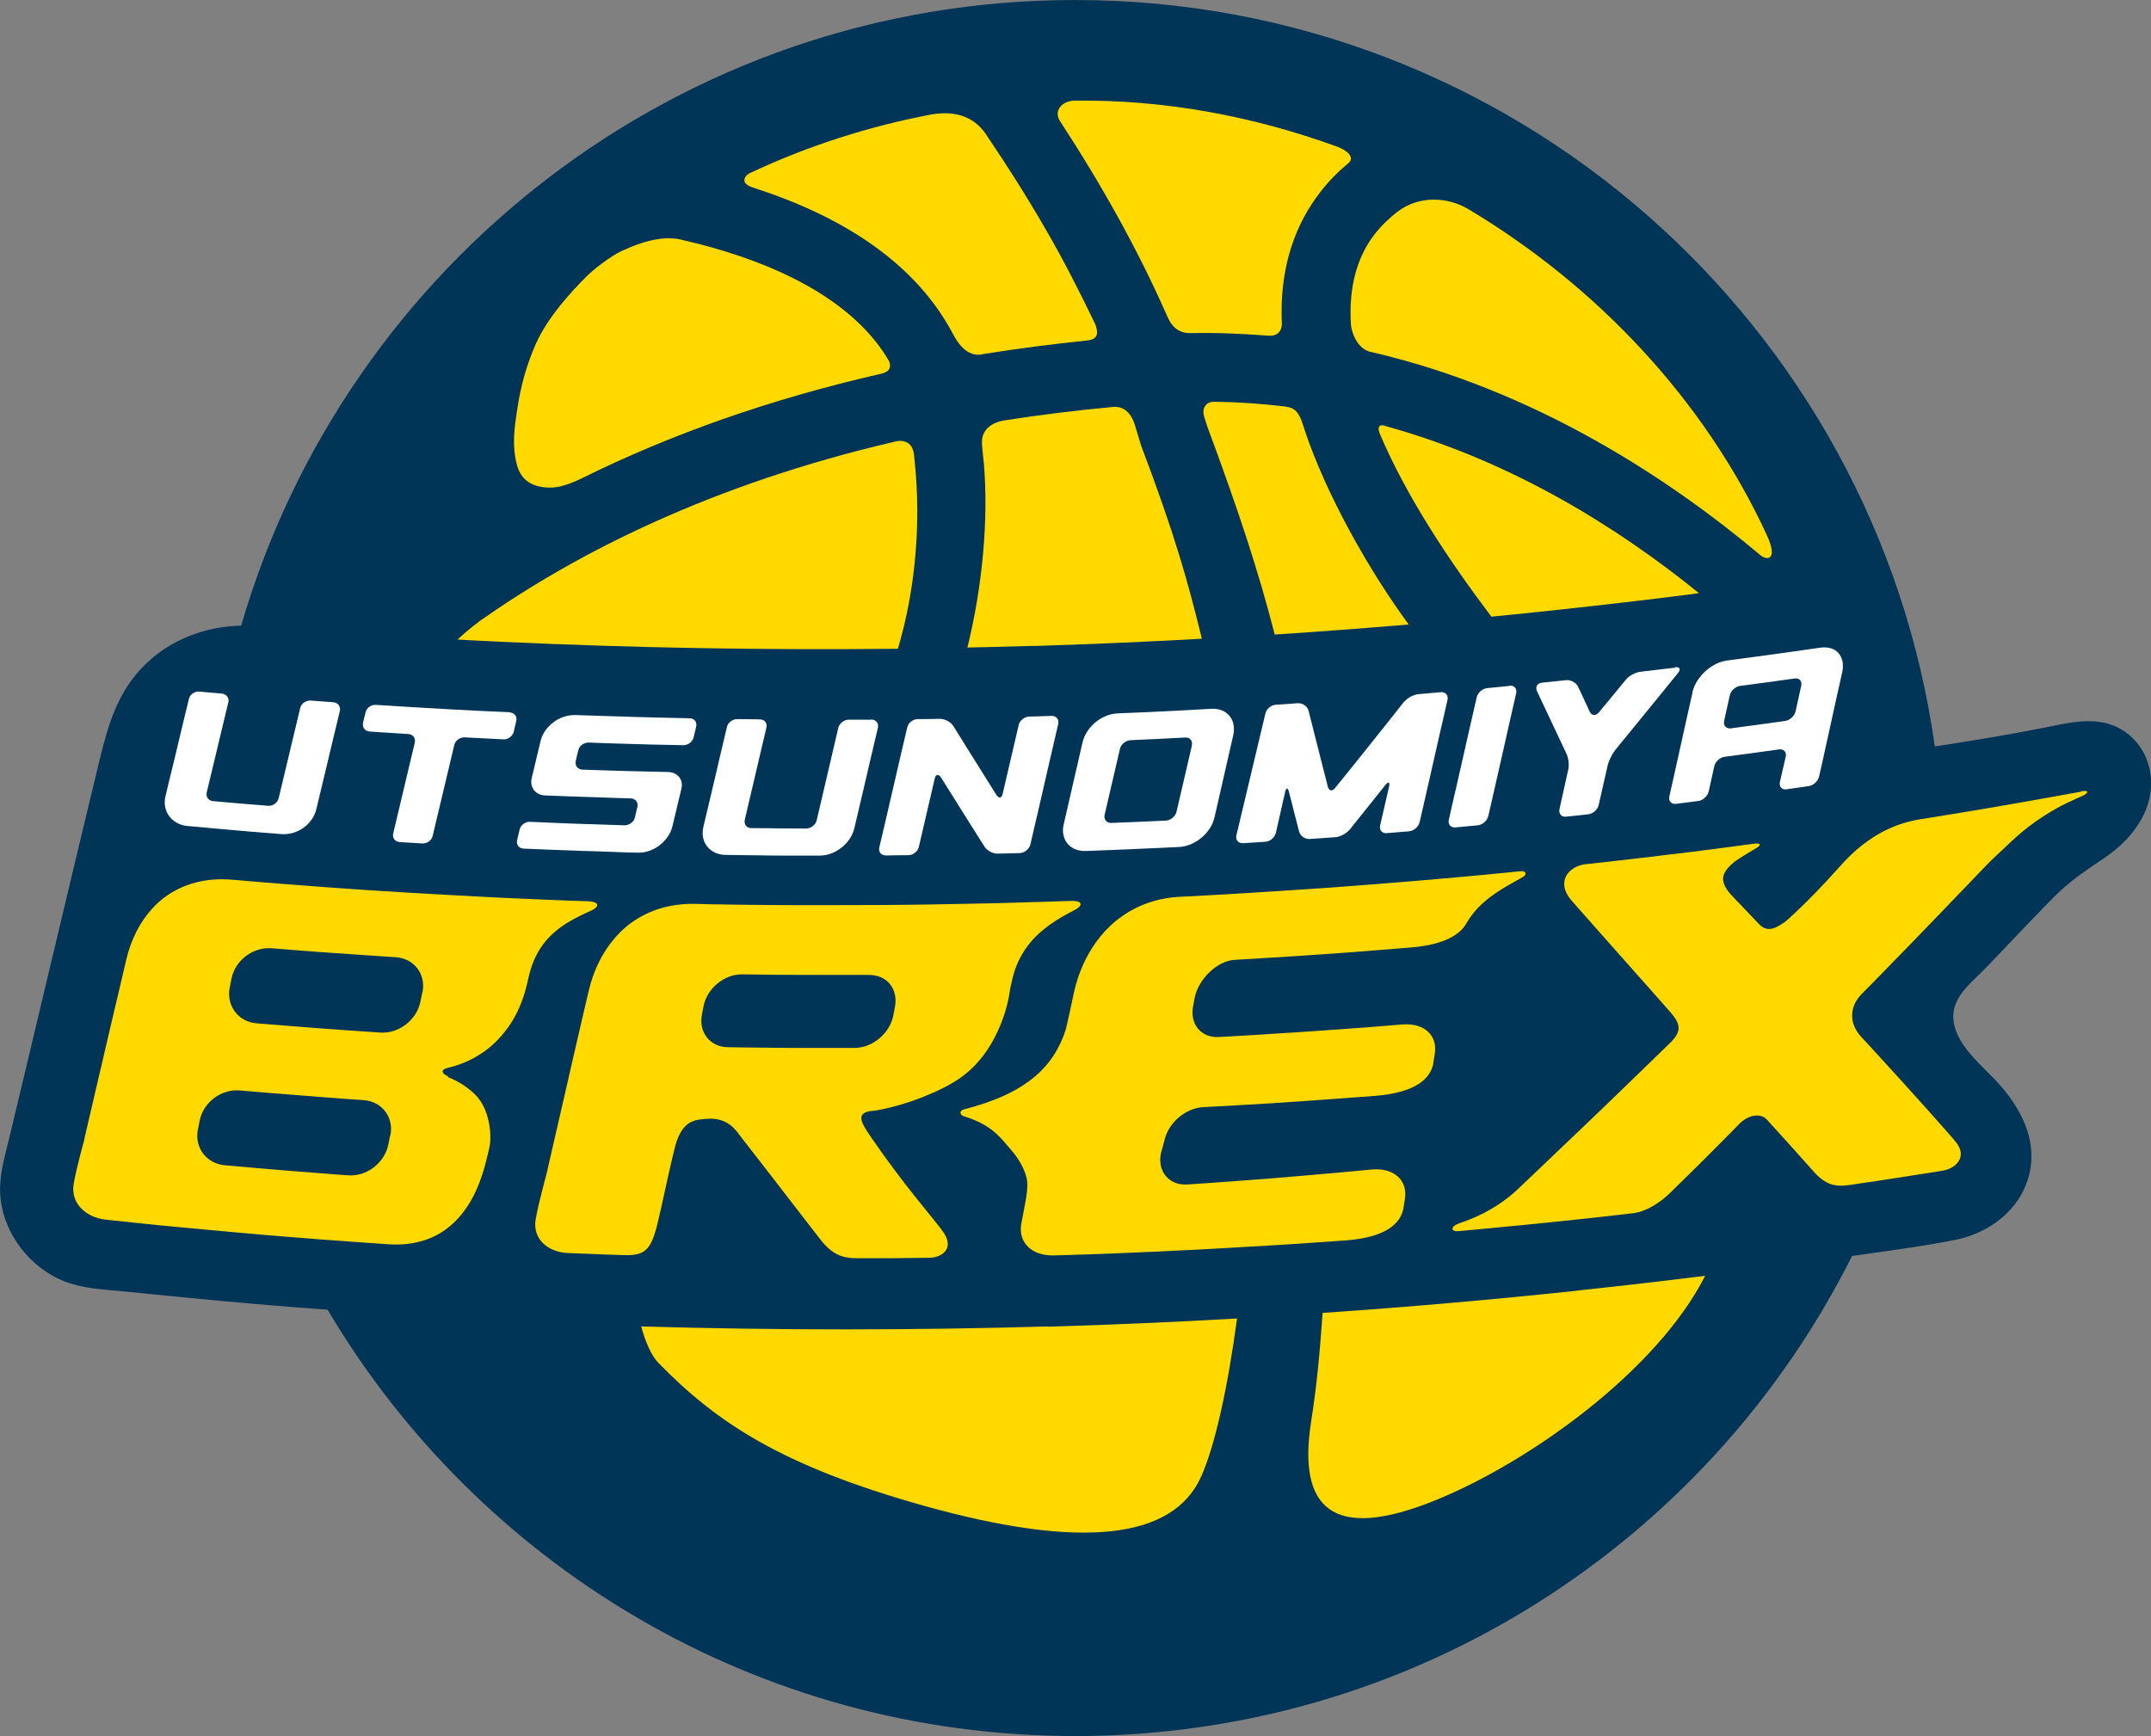
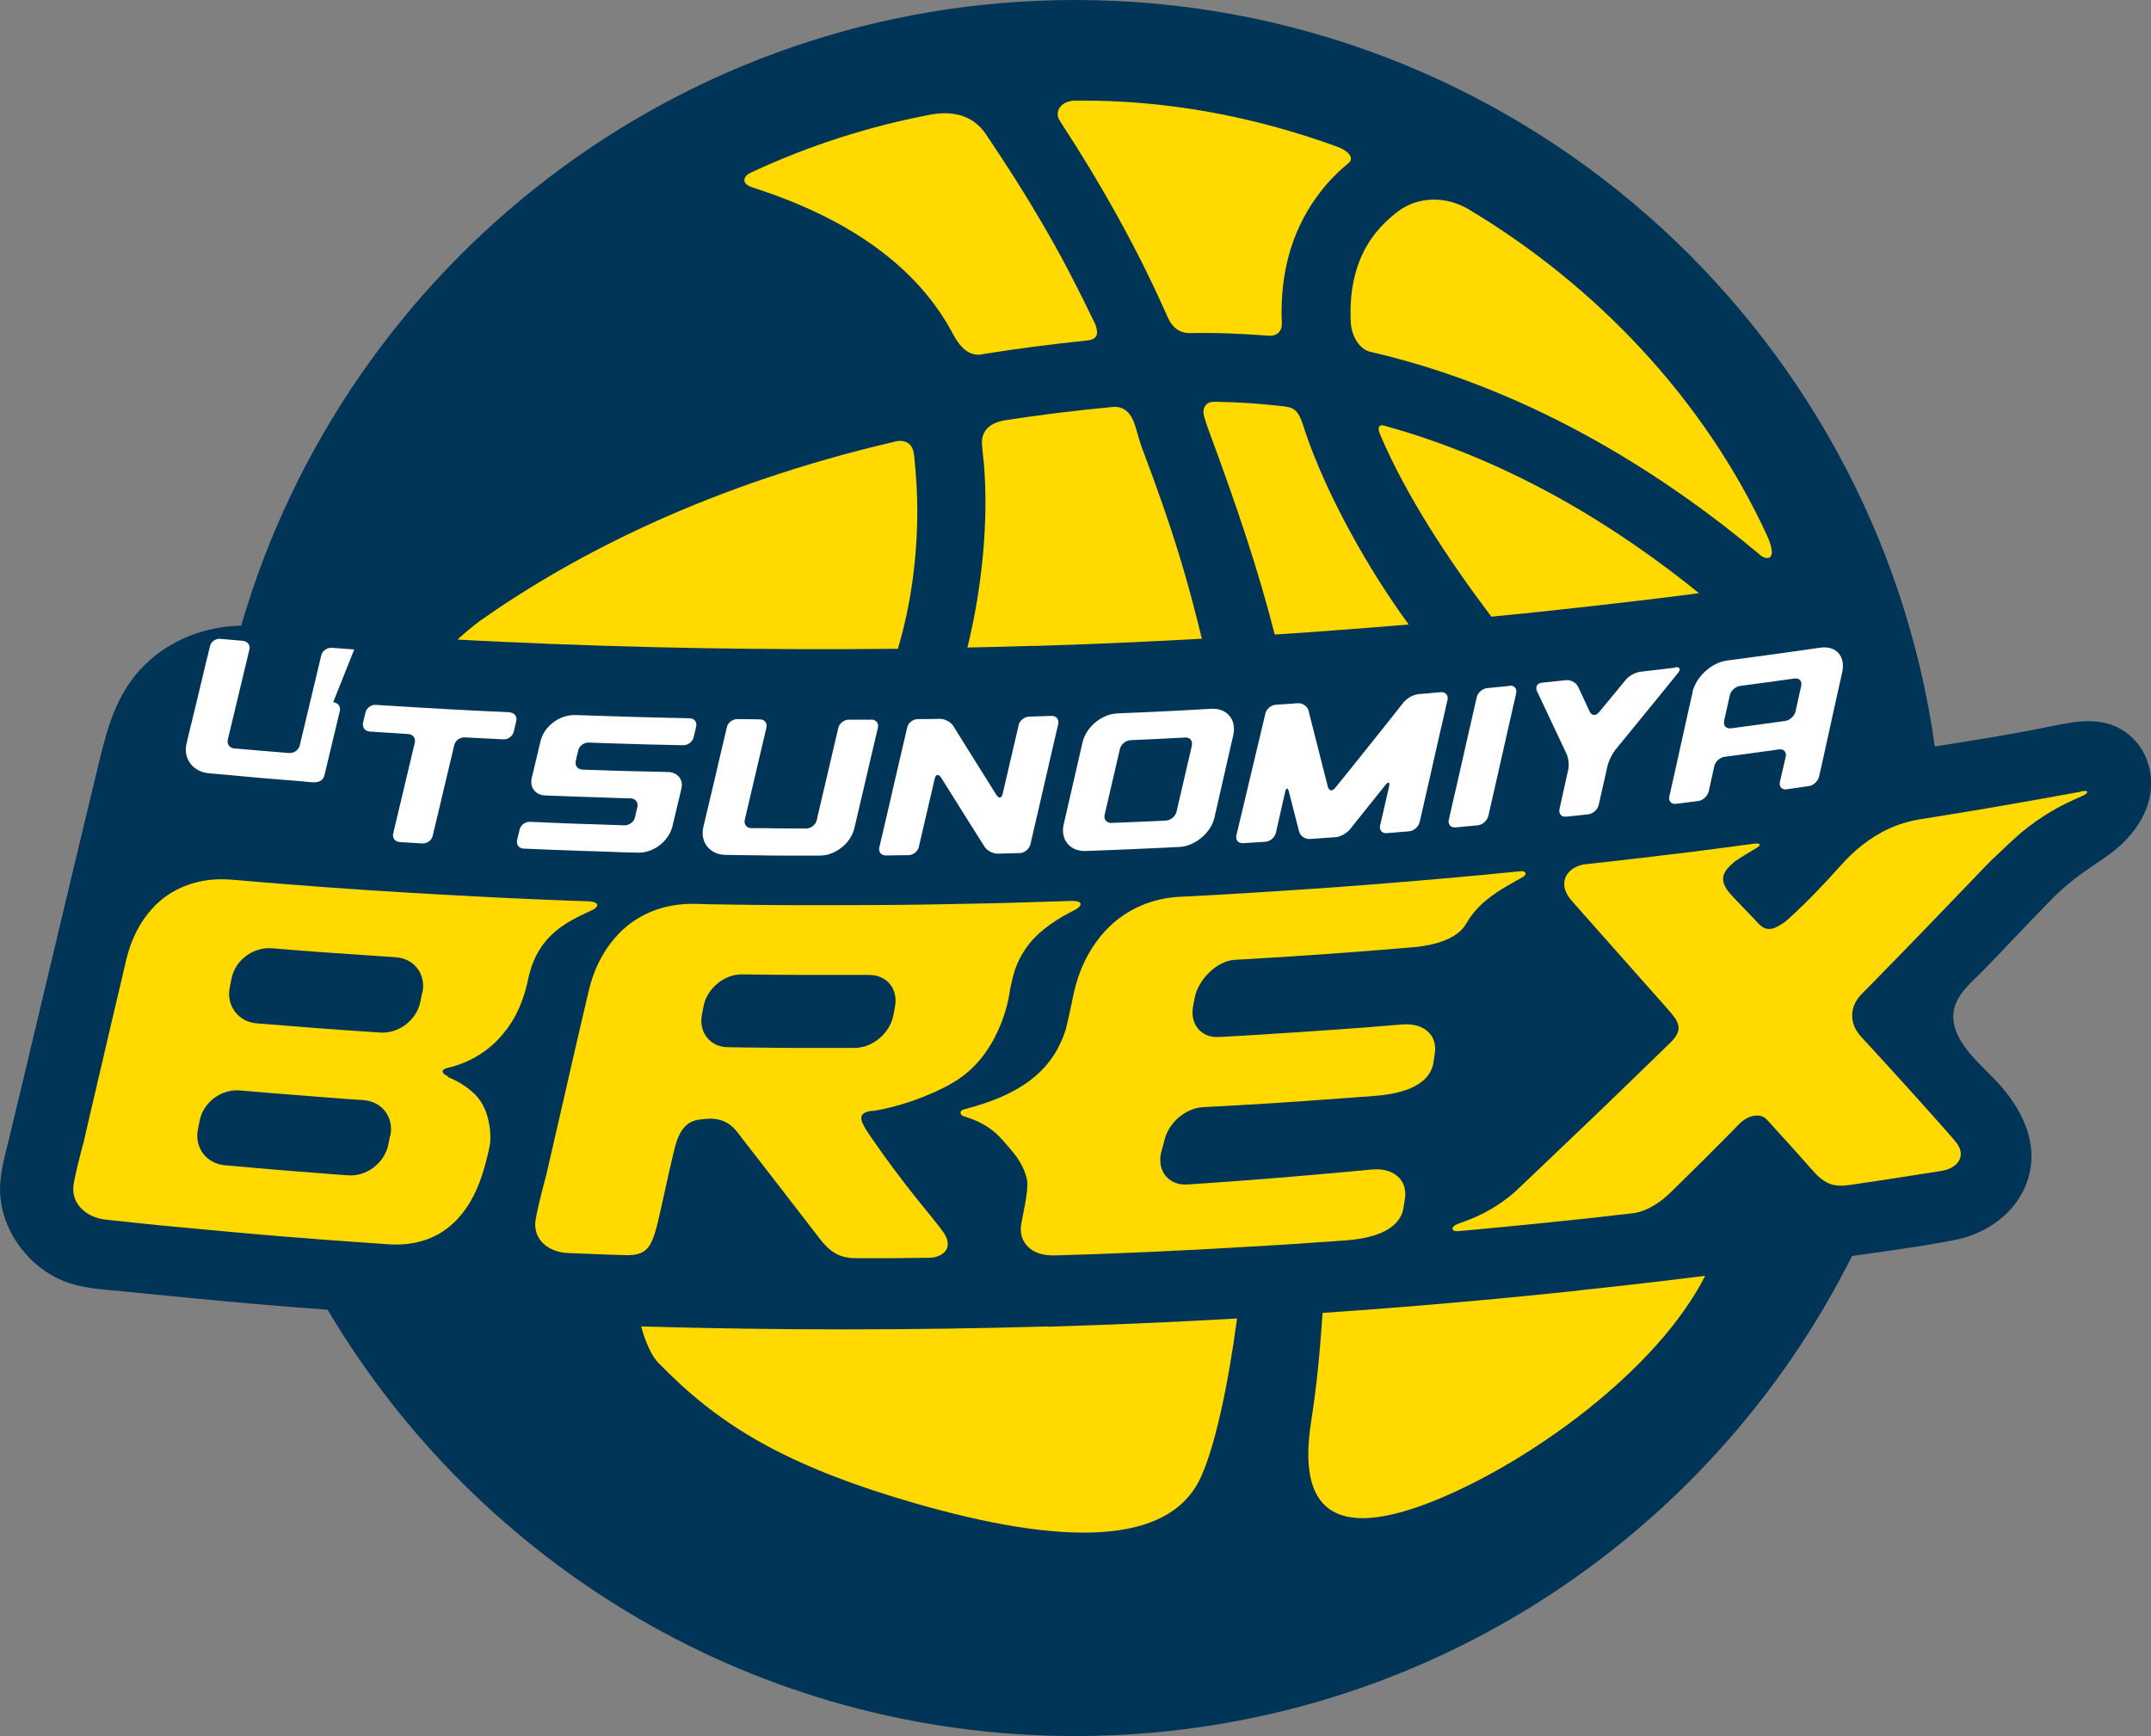
<svg xmlns="http://www.w3.org/2000/svg" id="_レイヤー_2" data-name="レイヤー_2" viewBox="0 0 154.11 124.42">
  <rect x="0" y="0" width="154.11" height="124.42" fill="#808080" stroke="none" />
  <defs>
    <style>
      .cls-1 {
        fill: #003557;
      }

      .cls-2 {
        fill: #fff;
      }

      .cls-3 {
        fill: #ffd900;
      }
    </style>
  </defs>
  <g id="_レイヤー_1-2" data-name="レイヤー_1">
    <g>
      <path class="cls-1" d="M153.97,54.97c-.3-1.29-1.2-2.38-2.41-2.92-1.55-.68-3.25-.28-4.83.04-2.68.54-5.4.98-8.11,1.4C134.39,23.27,108.42,0,77.02,0,48.7,0,24.8,18.93,17.28,44.83c-2.56.06-5.02.98-6.86,2.77-1.93,1.87-2.64,4.21-3.26,6.75-1.48,6.07-5.79,24.3-6.53,27.33-.34,1.38-.75,2.77-.59,4.2.14,1.32.68,2.57,1.5,3.61.78,1,1.82,1.82,3,2.3,1.3.53,2.73.6,4.11.73,3.14.31,6.27.63,9.41.9,1.8.16,3.61.3,5.41.43,10.83,18.29,30.76,30.55,53.56,30.55,24.36,0,45.45-14,55.66-34.4,1.28-.18,6.68-.91,8.04-1.31,2.08-.61,3.9-2.07,4.56-4.19.77-2.47-.3-4.75-1.89-6.62-1.23-1.45-3.56-3.07-3.45-5.2.07-1.27,1.2-2.21,2.04-3.04.97-.96,4.67-4.94,5.67-5.85,1-.9,2.08-1.62,3.19-2.37,2.12-1.44,3.76-3.78,3.13-6.46Z" />
      <g>
        <path class="cls-3" d="M74.04,46.29c4.03-.12,8.05-.3,12.07-.52-1.03-4.21-1.97-7.55-4.36-13.86l-.44-1.46c-.43-1.36-1.31-1.31-1.57-1.29-2.68.25-5.32.58-7.83.97-1.67.32-1.57,1.48-1.55,1.75.01.28.13,1.31.13,1.31.35,4.16-.13,8.95-1.18,13.21,1.58-.03,3.16-.07,4.73-.12Z" />
        <path class="cls-3" d="M98.83,30.56c-.12.14-.03.38.08.65,1.87,4.35,4.76,8.76,7.94,12.98,1.58-.15,3.17-.32,4.75-.49,3.14-.34,6.28-.7,9.42-1.1.23-.03.47-.07.7-.1-5.84-4.73-13.4-9.45-22.38-11.95-.1-.03-.39-.15-.52,0Z" />
        <path class="cls-3" d="M96.79,23.27c.02.35.36,1.79,1.52,1.97,11.81,2.75,21.43,9.18,27.8,14.53.5.43,1.31.37.47-1.44-4.48-9.7-12.2-17.86-21.39-23.35-1.41-.84-3.48-1.03-5.09.21-.53.41-1.09.93-1.61,1.59-1.15,1.48-1.73,3.37-1.73,5.61,0,.29.01.58.03.88Z" />
        <path class="cls-3" d="M93.47,30.79c-.19-.56-.27-.88-.55-1.26-.3-.34-.6-.35-.91-.41-1.64-.19-3.3-.31-4.95-.33-.29,0-.59.04-.76.38-.13.26-.08.54,0,.77.13.4.2.63.2.63,2.22,5.98,3.65,10.31,4.83,14.9,3.2-.21,6.4-.45,9.6-.72-2.87-3.9-5.93-9.35-7.46-13.94Z" />
        <path class="cls-3" d="M83.51,22.39c.17.37.51,1.51,1.78,1.48,1.89-.04,3.62.04,5.53.18.22.02.52.02.75-.18.19-.16.28-.46.27-.69-.02-.34-.02-.74-.02-.82,0-3.35.94-6.25,2.8-8.63.56-.73,1.23-1.41,2-2.05.47-.41-.12-.92-.82-1.17-6.02-2.19-12.33-3.37-18.78-3.3-1,.01-1.53.78-1.08,1.46,3.05,4.67,5.6,9.28,7.56,13.71Z" />
        <path class="cls-3" d="M75.09,95.05c-9.71.28-19.44.28-29.15,0,.3,1.13.75,2.12,1.23,2.61,4.15,4.25,8.76,7.36,19.02,10.24,11.29,3.16,17.88,2.41,19.88-2.12.99-2.23,1.9-6.38,2.56-11.3-4.51.26-9.03.45-13.55.59Z" />
        <path class="cls-3" d="M113.07,92.48c-6.09.65-12.2,1.18-18.31,1.6-.21,2.92-.4,5.08-.83,7.84-.94,6.05,1.42,8.66,9,5.55,6.65-2.72,15.75-9.19,19.24-16.05-3.03.38-6.06.73-9.1,1.05Z" />
        <path class="cls-3" d="M54.06,13.48c6.9,2.23,11.66,5.71,14.15,10.33.29.55,1,1.91,2.3,1.55,2.38-.38,4.85-.7,7.36-.96.93-.08.77-.69.6-1.17-1.11-2.31-2.26-4.56-3.43-6.59-1.53-2.66-3.03-4.99-4.25-6.79-.84-1.41-2.2-1.96-4.05-1.65-4.45.84-8.79,2.23-12.88,4.14-.06.03-.51.19-.53.56-.02.4.67.55.75.58Z" />
        <path class="cls-3" d="M35.94,45.99c9.46.44,18.92.6,28.39.5,1-3.37,1.39-6.75,1.39-9.93,0-1.24-.08-2.55-.23-3.94-.02-.16-.06-.59-.4-.85-.22-.14-.55-.25-.99-.12-13.16,3.06-22.82,8-29.66,12.8-.63.47-1.18.93-1.66,1.38,1.06.06,2.11.11,3.17.16Z" />
-         <path class="cls-3" d="M39.67,34.93c.71-.05,1.63-.47,1.94-.62,6.45-3.2,13.61-5.72,21.44-7.51.24-.05.57-.15.67-.38.05-.11.08-.34-.03-.55-.12-.22-.26-.42-.39-.63-3.1-4.59-9.4-6.89-14.31-8.02-1.11-.33-2.59-.09-4.25.68-.56.19-1.83,1.07-2.63,1.82-1.21,1.2-2.87,3.02-3.71,4.9-.72,1.61-1.11,3.2-1.31,4.52-.26,1.64-.41,2.77-.06,4.15.36,1.42,1.54,1.7,2.63,1.64Z" />
      </g>
      <g>
        <g>
          <path class="cls-3" d="M149.1,56.73c-.49.09-1.12.2-1.83.33-.72.13-1.52.27-2.36.42-.84.15-1.72.3-2.59.45-.87.15-1.73.29-2.53.42s-1.54.25-2.17.35c-.83.13-1.58.36-2.28.68-.69.31-1.32.71-1.91,1.17-.59.46-1.13.99-1.64,1.57-.54.61-1.12,1.23-1.67,1.8-.55.57-1.07,1.08-1.48,1.46-.41.39-.71.66-.83.73-.67.46-1.23.73-1.85.04-.16-.18-.57-.6-.97-1.02s-.81-.84-.97-1.02c-.47-.52-.62-.93-.55-1.31.08-.37.38-.7.8-1.05.52-.36,1.07-.69,1.6-1,.23-.14.39-.37-.22-.29-.12.02-.68.09-1.49.2-.81.11-1.88.24-3.02.39-1.15.14-2.37.29-3.49.42-1.12.13-2.14.25-2.88.33-.74.08-1.2.13-1.2.13-.59.07-1.13.39-1.37.86-.24.47-.18,1.09.41,1.76.51.58,1.09,1.23,1.68,1.9.59.67,1.21,1.36,1.79,2.02s1.15,1.3,1.65,1.86c.5.56.93,1.05,1.25,1.41.32.36.53.6.59.67.36.41.62.75.68,1.1s-.08.7-.51,1.14c-.64.62-1.23,1.19-1.79,1.74-.56.54-1.08,1.05-1.59,1.54-.51.49-.99.96-1.47,1.42-.48.46-.96.92-1.44,1.38-.48.46-.97.93-1.48,1.41s-1.03.99-1.59,1.52-1.15,1.1-1.79,1.7c-.8.71-1.59,1.21-2.29,1.57-.7.36-1.32.58-1.75.73-.62.21-.65.61-.06.56.12-.01.69-.06,1.53-.14s1.94-.18,3.13-.3c1.19-.12,2.45-.25,3.61-.37s2.22-.24,2.98-.33c.77-.09,1.24-.14,1.24-.14.57-.07,1.12-.31,1.6-.61.48-.3.89-.66,1.19-.96.12-.12.62-.61,1.25-1.23.64-.63,1.41-1.39,2.08-2.07s1.24-1.24,1.46-1.48c.67-.71,1.57-.87,2.04-.35.54.59,1.27,1.4,1.92,2.12.64.72,1.2,1.34,1.4,1.57.43.49.83.78,1.24.92.42.14.86.14,1.38.06.88-.13,1.61-.24,2.29-.34.68-.1,1.32-.2,2-.31.68-.11,1.41-.22,2.29-.36.56-.09,1.01-.35,1.22-.71.22-.36.2-.81-.16-1.29-.11-.14-.35-.43-.69-.81-.34-.39-.77-.87-1.26-1.42-.49-.55-1.04-1.15-1.6-1.78-.56-.62-1.15-1.26-1.71-1.88s-1.1-1.2-1.58-1.72c-.43-.47-.65-1-.64-1.54,0-.53.23-1.06.67-1.51.45-.45,1-1.01,1.59-1.62.6-.61,1.25-1.29,1.92-1.97.66-.69,1.34-1.39,1.99-2.06.65-.67,1.26-1.32,1.81-1.88.55-.57,1.02-1.06,1.38-1.44.36-.37.61-.63.71-.72.63-.58,1.13-1.08,1.69-1.58.56-.5,1.18-.99,2.04-1.54.6-.38,1.11-.66,1.56-.88.45-.22.84-.38,1.2-.55.32-.15.49-.42-.2-.29Z" />
          <path class="cls-3" d="M100.58,73.4c-.88.07-1.69.14-2.45.2-.76.06-1.47.11-2.16.16-.69.05-1.35.1-2.01.14-.66.05-1.32.09-2.01.13-.69.04-1.4.09-2.16.14-.76.05-1.57.09-2.45.14-.64.04-1.16-.19-1.5-.59s-.48-.97-.36-1.61c.05-.26.07-.39.12-.64.13-.64.53-1.3,1.05-1.8s1.18-.86,1.82-.89c.84-.05,1.62-.1,2.34-.14.73-.05,1.41-.09,2.06-.13.66-.04,1.29-.09,1.92-.13.63-.04,1.26-.09,1.92-.14.66-.05,1.33-.1,2.06-.16.73-.06,1.5-.12,2.34-.19,1.25-.1,2.13-.35,2.75-.66s.99-.69,1.2-1.07c0,0,0,0,0,0,.33-.56.71-1.02,1.14-1.41s.89-.72,1.37-1.02,1-.58,1.53-.88c.32-.18.25-.46-.15-.42-.06,0-.35.04-.83.08-.48.05-1.14.11-1.94.19-.8.08-1.73.16-2.76.25-1.03.09-2.15.19-3.31.28-1.16.1-2.37.19-3.57.28s-2.41.18-3.56.25-2.25.15-3.26.21c-1,.06-1.91.11-2.68.16-.76.04-1.38.08-1.81.1-.43.02-.67.03-.67.03-.8.04-1.55.18-2.25.42-.7.24-1.33.56-1.91.97-.58.4-1.1.89-1.55,1.44-.45.55-.84,1.17-1.16,1.84-.32.67-.57,1.4-.74,2.16-.02.09-.16.73-.29,1.36-.14.63-.28,1.26-.31,1.35-.22.68-.51,1.3-.89,1.87-.38.57-.84,1.09-1.42,1.56s-1.27.9-2.1,1.28-1.8.71-2.92,1c-.29.08-.27.39.03.48.99.3,1.64.67,2.16,1.1s.9.93,1.37,1.48c.47.57.8,1.18.97,1.83.09.36.06.85-.03,1.42s-.23,1.22-.35,1.88c-.12.68.08,1.26.5,1.66.42.4,1.06.62,1.82.6,0,0,0,0,0,0,0,0,.27,0,.73-.02.46-.01,1.12-.04,1.93-.06.8-.03,1.75-.06,2.78-.11,1.03-.04,2.15-.09,3.29-.15,1.14-.05,2.32-.11,3.46-.18,1.14-.06,2.26-.13,3.29-.19,1.03-.06,1.97-.12,2.77-.18s1.46-.1,1.91-.13c.46-.03.71-.05.71-.05,1.53-.11,2.51-.43,3.15-.84.63-.41.91-.9,1.02-1.36.05-.3.07-.45.12-.74.12-.69-.08-1.26-.5-1.64s-1.06-.57-1.82-.51c-.89.08-1.7.16-2.46.23-.76.07-1.48.13-2.17.19-.69.06-1.35.11-2.02.17s-1.33.11-2.02.16c-.69.05-1.4.11-2.17.16-.76.06-1.58.11-2.46.17-.64.03-1.16-.2-1.5-.6-.34-.4-.48-.97-.36-1.61.1-.35.14-.53.24-.88.13-.64.5-1.24,1-1.68.5-.44,1.13-.73,1.76-.77.99-.05,1.88-.1,2.71-.15.83-.05,1.6-.1,2.35-.14.75-.05,1.48-.1,2.23-.15.75-.05,1.52-.11,2.35-.17s1.72-.13,2.7-.2c1.53-.12,2.51-.45,3.14-.86.63-.41.91-.91,1.02-1.36.05-.3.07-.45.12-.76.12-.68-.07-1.24-.48-1.62-.41-.38-1.03-.57-1.77-.52Z" />
          <path class="cls-3" d="M62.5,79.61c.42-.05,1.03-.18,1.73-.37s1.47-.45,2.23-.77c.76-.31,1.5-.68,2.12-1.08.83-.54,1.49-1.22,2-1.93s.88-1.46,1.15-2.14c.27-.68.43-1.29.52-1.73s.12-.71.12-.71c.03-.15.07-.32.11-.49h0c.02-.1.04-.18.05-.23,0,0,.04-.15.1-.38.23-.81.61-1.49,1.05-2.07.44-.57.97-1.04,1.54-1.45.57-.41,1.19-.75,1.81-1.07.47-.24.68-.67-.34-.63-.38.01-.92.03-1.58.05-.66.02-1.44.04-2.31.07s-1.83.05-2.85.07c-1.02.02-2.1.04-3.21.06-1.11.02-2.25.03-3.39.04-1.14,0-2.27.01-3.37.01s-2.17,0-3.18,0c-1,0-1.95-.01-2.79-.02-.85,0-1.6-.02-2.22-.03-.63,0-1.13-.02-1.47-.03s-.53-.01-.53-.01c-.8-.02-1.56.08-2.25.26s-1.34.47-1.92.83-1.1.81-1.55,1.33c-.45.52-.84,1.1-1.16,1.75-.32.65-.57,1.35-.74,2.1-.12.52-.28,1.21-.47,2.01-.18.8-.39,1.69-.61,2.63-.22.94-.44,1.91-.65,2.85-.22.94-.42,1.85-.61,2.65-.18.81-.35,1.51-.47,2.05-.12.54-.21.91-.24,1.04,0,0-.13.45-.28,1.06-.16.61-.34,1.38-.46,2.04-.12.67.08,1.27.5,1.69.42.43,1.06.7,1.82.73.81.03,1.42.05,2.03.08s1.22.04,2.03.07c.72.02,1.18-.08,1.52-.39.34-.31.55-.82.76-1.6.07-.27.2-.84.36-1.54.16-.7.34-1.53.51-2.31.18-.78.34-1.51.47-1.99.26-.93.62-1.41,1.04-1.66.41-.24.9-.26,1.49-.29.69.01,1.15.24,1.49.52.34.28.55.62.75.87.46.58,1.01,1.31,1.6,2.06s1.2,1.56,1.77,2.29,1.09,1.41,1.49,1.93.68.88.76.98c.43.55.83.89,1.25,1.09.42.2.87.26,1.39.26.68,0,1.25,0,1.78,0,.53,0,1.02,0,1.55-.01.53,0,1.1-.01,1.78-.02.56,0,1.02-.2,1.24-.52s.2-.77-.16-1.3c-.16-.23-.42-.56-.76-.98s-.75-.93-1.22-1.51c-.47-.58-.98-1.25-1.52-1.97s-1.11-1.51-1.68-2.34c-.34-.5-.64-.95-.7-1.28s.13-.56.76-.63ZM61.23,75.09c-.91,0-1.7,0-2.44,0s-1.42,0-2.1,0-1.36-.01-2.1-.02c-.74,0-1.53-.02-2.44-.03-.64,0-1.17-.28-1.5-.7-.34-.42-.48-1-.36-1.63.05-.25.07-.38.12-.63.13-.63.5-1.2,1-1.61s1.13-.66,1.77-.65c.91.01,1.7.02,2.44.03.74,0,1.42.01,2.1.01.68,0,1.36,0,2.1,0s1.53,0,2.44,0c.64,0,1.17.25,1.5.66.34.41.48.99.36,1.62-.05.25-.07.38-.12.64-.13.64-.5,1.21-1,1.63-.5.42-1.13.68-1.77.68Z" />
        </g>
        <path class="cls-3" d="M32.11,77.13c-.46-.19-.58-.48-.03-.61.72-.17,1.39-.43,2-.78s1.16-.78,1.64-1.29.9-1.09,1.24-1.74.6-1.37.79-2.14c.03-.15.14-.68.26-1.07.25-.83.62-1.49,1.06-2.03s.97-.96,1.53-1.32c.57-.35,1.18-.64,1.8-.92.47-.21.68-.62-.34-.65-.36-.01-.87-.03-1.49-.05-.62-.02-1.36-.05-2.18-.09-.82-.04-1.73-.08-2.69-.12-.96-.05-1.99-.1-3.03-.16s-2.12-.12-3.2-.18c-1.07-.07-2.15-.13-3.19-.2-1.04-.07-2.05-.14-3-.21-.95-.07-1.84-.14-2.64-.2-.8-.06-1.51-.12-2.1-.17s-1.06-.09-1.39-.12c-.32-.03-.5-.04-.5-.04-.8-.07-1.55-.03-2.25.11-.69.14-1.33.38-1.91.7-.58.32-1.1.73-1.55,1.22s-.84,1.04-1.16,1.67-.57,1.31-.74,2.05c-.12.51-.28,1.19-.46,1.97-.18.78-.39,1.66-.61,2.58-.21.92-.44,1.87-.65,2.79-.21.92-.42,1.81-.61,2.61s-.34,1.49-.47,2.02c-.12.53-.21.89-.23,1.03,0,0-.13.44-.28,1.04-.15.6-.34,1.36-.45,2-.12.66.08,1.27.5,1.72.42.46,1.06.77,1.82.85.9.1,1.74.18,2.55.27s1.58.16,2.32.23c.74.07,1.46.14,2.15.2.7.06,1.38.13,2.06.19s1.35.12,2.02.18,1.36.11,2.06.17c.7.06,1.41.11,2.16.17.74.06,1.51.11,2.32.17s1.66.12,2.56.18c.8.05,1.53,0,2.19-.17.66-.16,1.25-.42,1.77-.77.52-.35.98-.78,1.38-1.29s.74-1.09,1.02-1.73.51-1.34.69-2.09c.07-.29.17-.65.25-1.09.05-.33.06-.96-.09-1.65-.14-.69-.44-1.42-.98-1.95-.61-.59-1.3-.99-1.94-1.24ZM27.95,81.37c-.05.26-.08.39-.13.65-.13.65-.52,1.23-1.04,1.63-.52.4-1.18.62-1.84.57-.88-.06-1.66-.12-2.38-.18-.72-.05-1.38-.11-2.04-.16-.66-.05-1.33-.11-2.04-.17-.72-.06-1.49-.13-2.37-.21-.66-.06-1.21-.38-1.56-.84-.35-.47-.5-1.08-.37-1.73.05-.26.08-.39.13-.65.13-.65.52-1.21,1.04-1.6s1.18-.6,1.84-.54c.88.08,1.66.14,2.38.2.72.06,1.38.11,2.04.16s1.33.1,2.04.16,1.49.11,2.38.17c.67.05,1.22.35,1.57.81s.5,1.07.37,1.72ZM30.25,71.13c-.05.26-.08.39-.13.65-.13.65-.52,1.23-1.04,1.63-.52.4-1.18.63-1.84.58-.88-.06-1.66-.11-2.38-.16s-1.38-.1-2.05-.15c-.66-.05-1.33-.1-2.04-.16-.72-.06-1.49-.12-2.38-.19-.67-.06-1.21-.37-1.56-.84s-.5-1.08-.37-1.73c.05-.26.08-.39.13-.65.13-.65.52-1.22,1.04-1.61.52-.39,1.18-.6,1.84-.55.88.07,1.66.13,2.38.19s1.38.1,2.05.15,1.33.09,2.05.14c.72.05,1.49.1,2.38.16.67.04,1.22.34,1.57.8s.5,1.06.37,1.72Z" />
      </g>
      <g>
-         <path class="cls-2" d="M23.87,50.32c.34.02.55.3.48.62-.23.94-.41,1.73-.59,2.46s-.34,1.41-.51,2.14c-.18.73-.36,1.52-.59,2.46-.13.53-.47,1-.92,1.32s-1.01.49-1.58.45c-.9-.07-1.64-.13-2.34-.19-.7-.06-1.34-.11-2.04-.18-.7-.06-1.44-.13-2.34-.21-.56-.05-1.03-.32-1.31-.7-.29-.38-.4-.88-.28-1.41.22-.94.41-1.71.59-2.44s.34-1.4.51-2.13c.17-.73.36-1.51.59-2.44.07-.31.41-.55.75-.51.64.06.96.09,1.6.14.33.03.55.31.47.62-.21.86-.38,1.58-.54,2.25-.16.67-.31,1.29-.47,1.97-.16.67-.33,1.39-.54,2.25-.07.31.13.6.47.62.78.07,1.37.12,1.96.17s1.18.1,1.96.16c.35.03.67-.21.76-.52.21-.86.38-1.59.54-2.26.16-.67.31-1.3.47-1.97.16-.67.33-1.39.54-2.26.07-.31.41-.55.75-.53.64.05.96.07,1.61.12Z" />
+         <path class="cls-2" d="M23.87,50.32c.34.02.55.3.48.62-.23.94-.41,1.73-.59,2.46s-.34,1.41-.51,2.14s-1.01.49-1.58.45c-.9-.07-1.64-.13-2.34-.19-.7-.06-1.34-.11-2.04-.18-.7-.06-1.44-.13-2.34-.21-.56-.05-1.03-.32-1.31-.7-.29-.38-.4-.88-.28-1.41.22-.94.41-1.71.59-2.44s.34-1.4.51-2.13c.17-.73.36-1.51.59-2.44.07-.31.41-.55.75-.51.64.06.96.09,1.6.14.33.03.55.31.47.62-.21.86-.38,1.58-.54,2.25-.16.67-.31,1.29-.47,1.97-.16.67-.33,1.39-.54,2.25-.07.31.13.6.47.62.78.07,1.37.12,1.96.17s1.18.1,1.96.16c.35.03.67-.21.76-.52.21-.86.38-1.59.54-2.26.16-.67.31-1.3.47-1.97.16-.67.33-1.39.54-2.26.07-.31.41-.55.75-.53.64.05.96.07,1.61.12Z" />
        <path class="cls-2" d="M36.52,51.05c.34.02.54.29.47.61-.07.3-.11.45-.18.76-.07.33-.41.58-.75.56-.55-.03-.97-.05-1.38-.07-.41-.02-.83-.04-1.38-.07-.34-.02-.68.23-.75.54-.21.87-.38,1.6-.54,2.27s-.31,1.31-.47,1.98c-.16.68-.33,1.4-.54,2.27-.07.32-.41.56-.75.54-.64-.04-.96-.06-1.61-.1-.34-.02-.54-.3-.47-.61.21-.87.38-1.59.54-2.27s.31-1.3.47-1.98c.16-.68.33-1.4.54-2.27.07-.32-.13-.59-.47-.61-.55-.03-.97-.06-1.38-.09-.41-.03-.83-.05-1.38-.09-.34-.02-.55-.3-.48-.63.07-.3.11-.45.18-.75.07-.31.41-.56.75-.53.96.06,1.8.11,2.58.16s1.5.09,2.22.13,1.44.08,2.22.12,1.62.08,2.58.12Z" />
        <path class="cls-2" d="M49.4,51.47c.35,0,.55.27.48.59-.07.3-.11.46-.18.76-.07.33-.41.59-.75.58-.9-.02-1.65-.04-2.36-.05-.7-.02-1.35-.04-2.05-.06-.7-.02-1.45-.04-2.36-.08-.34-.01-.68.24-.75.56-.07.3-.11.46-.18.76-.07.33.13.6.48.62.82.03,1.5.05,2.14.07.64.02,1.23.04,1.86.05.64.02,1.32.03,2.14.05.69.02,1.11.55.95,1.2-.13.54-.22.94-.32,1.34s-.19.81-.32,1.34c-.13.54-.47,1.02-.92,1.37-.45.34-1.01.55-1.58.53-.82-.02-1.53-.04-2.19-.07s-1.28-.04-1.89-.06-1.22-.05-1.89-.07c-.66-.03-1.38-.06-2.19-.09-.34-.01-.54-.29-.47-.6.07-.31.11-.46.18-.77.07-.32.41-.57.75-.55.9.04,1.65.07,2.35.1.7.03,1.35.05,2.05.07.7.02,1.45.05,2.36.08.34,0,.68-.24.75-.56.07-.31.11-.46.18-.77.07-.32-.15-.59-.48-.6-.82-.02-1.5-.04-2.14-.07-.64-.02-1.23-.04-1.87-.06s-1.32-.05-2.14-.08c-.67-.03-1.09-.57-.95-1.22.13-.53.22-.93.32-1.34.09-.4.19-.8.32-1.34.13-.54.47-1.01.93-1.35.45-.34,1.02-.53,1.58-.51.82.03,1.53.05,2.19.07s1.28.04,1.89.06c.61.02,1.22.03,1.89.05s1.38.03,2.19.05Z" />
        <path class="cls-2" d="M62.42,51.56c.34,0,.55.26.48.58-.23.96-.41,1.76-.59,2.51-.18.75-.34,1.44-.51,2.19s-.36,1.55-.59,2.51c-.13.54-.47,1.04-.92,1.39s-1.01.58-1.58.57c-.9,0-1.64,0-2.34,0-.7,0-1.34,0-2.04-.02-.7,0-1.44-.02-2.34-.03-.57,0-1.03-.24-1.32-.6-.29-.36-.4-.85-.28-1.39.23-.96.41-1.75.59-2.49s.34-1.43.51-2.18c.18-.74.36-1.54.59-2.5.07-.32.41-.58.75-.57.64,0,.96.01,1.61.02.34,0,.55.27.47.59-.21.88-.38,1.62-.54,2.3-.16.69-.31,1.32-.47,2.01-.16.69-.33,1.42-.54,2.3-.07.32.13.59.47.59.79,0,1.37.01,1.96.02s1.18,0,1.96.01c.35,0,.68-.26.76-.58.21-.88.38-1.62.54-2.31.16-.69.31-1.33.47-2.01.16-.69.33-1.42.54-2.31.07-.32.41-.59.75-.59.64,0,.96,0,1.61,0Z" />
        <path class="cls-2" d="M72.98,51.96c.07-.32.41-.6.75-.61.64-.02.96-.03,1.61-.05.34-.01.55.25.48.57-.2.87-.38,1.62-.54,2.33s-.31,1.35-.46,2c-.15.65-.3,1.3-.46,2s-.34,1.46-.54,2.32c-.09.32-.41.6-.76.61-.64.02-.96.03-1.59.04-.35,0-.76-.22-.94-.51-.41-.66-.76-1.2-1.08-1.71s-.62-.99-.94-1.5c-.32-.51-.66-1.06-1.08-1.72-.18-.29-.39-.26-.46.06-.23.98-.4,1.71-.57,2.45s-.34,1.47-.57,2.45c-.07.32-.41.59-.75.59-.64,0-.96.01-1.61.02-.34,0-.55-.26-.47-.58.2-.86.38-1.61.54-2.31.16-.7.31-1.34.46-1.99.15-.65.3-1.29.46-1.99s.34-1.45.54-2.31c.07-.32.41-.59.75-.59.64,0,.96-.01,1.61-.02.34,0,.75.22.94.51.41.66.75,1.21,1.07,1.72s.62.98.94,1.5c.32.51.66,1.06,1.07,1.71.18.29.39.26.46-.08.23-.98.4-1.71.57-2.45.17-.73.34-1.47.57-2.45Z" />
        <path class="cls-2" d="M86.77,50.79c.57-.03,1.03.16,1.31.5.29.34.4.82.28,1.38-.18.79-.33,1.45-.47,2.06-.14.61-.27,1.18-.41,1.8-.14.61-.29,1.27-.47,2.06-.13.55-.47,1.06-.93,1.44s-1.01.63-1.57.66c-.9.05-1.64.08-2.34.11-.7.03-1.35.06-2.04.09-.7.03-1.45.06-2.34.09-.57.02-1.02-.18-1.31-.53-.28-.35-.4-.83-.27-1.38.18-.78.33-1.44.47-2.05.14-.61.27-1.18.41-1.78.14-.61.29-1.26.47-2.05.13-.55.47-1.05.92-1.43.45-.37,1.01-.62,1.58-.64.9-.04,1.64-.07,2.34-.1.7-.03,1.34-.06,2.04-.1.7-.04,1.44-.08,2.34-.13ZM85.39,53.41c.07-.32-.13-.58-.47-.56-.78.04-1.37.07-1.96.1-.59.03-1.18.06-1.96.09-.35.02-.68.29-.76.62-.22.95-.38,1.66-.55,2.37-.16.71-.33,1.42-.55,2.37-.07.32.15.58.48.57.78-.03,1.37-.06,1.96-.08.59-.03,1.18-.05,1.96-.09.34-.02.67-.3.75-.62.22-.95.38-1.66.55-2.37.16-.71.33-1.42.55-2.37Z" />
        <path class="cls-2" d="M100.63,50.27c.21-.27.67-.5,1-.53.64-.06.96-.08,1.6-.14.33-.03.55.22.48.54-.2.88-.37,1.65-.54,2.36-.16.71-.31,1.37-.46,2.03-.15.66-.3,1.32-.46,2.03-.16.71-.34,1.48-.54,2.36-.09.33-.41.62-.76.65-.64.05-.95.08-1.59.13-.35.03-.55-.22-.48-.55.13-.56.23-.98.32-1.39.1-.42.19-.84.32-1.39.07-.34-.04-.39-.26-.12-.51.64-.9,1.12-1.28,1.6-.38.48-.77.96-1.28,1.6-.23.27-.67.51-1,.54-.75.05-1.12.08-1.87.13-.33.02-.68-.22-.76-.55-.14-.56-.25-.98-.36-1.41-.11-.42-.21-.84-.36-1.41-.08-.33-.21-.32-.28.02-.13.58-.23,1.02-.33,1.46-.1.44-.2.88-.33,1.46-.09.33-.41.61-.76.63-.64.04-.95.06-1.59.1-.35.02-.55-.23-.48-.56.21-.87.39-1.63.56-2.34.17-.71.32-1.36.48-2.02.16-.65.31-1.31.48-2.02.17-.71.35-1.47.56-2.35.07-.33.41-.61.75-.63.63-.04.95-.06,1.58-.11.33-.02.68.22.76.53.18.73.34,1.33.48,1.9s.28,1.09.42,1.65.3,1.17.48,1.89c.08.32.32.37.53.1.5-.62.93-1.16,1.34-1.66.4-.5.78-.97,1.15-1.44.37-.47.75-.93,1.15-1.44.4-.51.84-1.05,1.33-1.68Z" />
        <path class="cls-2" d="M108.15,49.13c.33-.03.55.21.48.54-.2.88-.37,1.65-.54,2.37-.16.72-.31,1.38-.46,2.04-.15.66-.3,1.32-.46,2.04-.16.72-.34,1.49-.54,2.36-.09.33-.41.63-.76.66-.63.06-.95.09-1.59.15-.35.03-.55-.22-.48-.54.2-.88.37-1.65.54-2.36.16-.71.31-1.37.46-2.03.15-.66.3-1.32.46-2.03.16-.71.34-1.48.54-2.36.07-.33.41-.63.75-.66.64-.06.96-.09,1.6-.16Z" />
        <path class="cls-2" d="M120.01,47.81c.33-.04.44.14.21.42-.6.74-1.1,1.35-1.57,1.93-.47.57-.9,1.1-1.37,1.68-.47.57-.97,1.18-1.57,1.92-.21.28-.46.77-.53,1.1-.13.56-.22.98-.32,1.41-.1.42-.19.84-.32,1.41-.07.33-.41.63-.74.67-.64.07-.96.11-1.6.17-.33.04-.54-.21-.47-.54.13-.56.22-.98.31-1.4.09-.42.19-.84.31-1.4.09-.33.03-.84-.11-1.15-.42-.9-.74-1.57-1.06-2.25-.32-.68-.63-1.35-1.06-2.25-.14-.31.02-.58.36-.61.69-.07,1.03-.11,1.72-.18.33-.04.73.17.87.48.33.71.5,1.07.83,1.78.14.29.43.32.66.04.38-.47.67-.81.96-1.16.29-.35.57-.7.96-1.17.23-.28.68-.53,1.03-.57.5-.06.88-.11,1.26-.15.38-.05.75-.09,1.26-.15Z" />
        <path class="cls-2" d="M121.25,49.62c.13-.56.47-1.1.92-1.51.45-.41,1.01-.71,1.58-.78.89-.12,1.63-.22,2.32-.31.69-.09,1.33-.18,2.03-.28s1.43-.2,2.32-.33c.56-.08,1.02.07,1.3.39.28.32.39.79.27,1.36-.17.75-.31,1.4-.45,2.01-.13.61-.26,1.17-.38,1.73-.12.56-.25,1.12-.38,1.73-.13.61-.28,1.26-.45,2.01-.07.33-.41.65-.74.69-.64.09-.96.14-1.59.23-.33.05-.55-.19-.48-.52.17-.73.25-1.09.42-1.82.07-.33-.15-.57-.48-.52-.78.11-1.36.19-1.95.27s-1.17.16-1.95.26c-.33.04-.67.35-.74.68-.16.73-.24,1.09-.4,1.81-.09.33-.41.64-.76.68-.63.08-.95.12-1.58.2-.35.04-.55-.2-.48-.53.17-.74.31-1.39.45-2s.26-1.16.38-1.72.25-1.12.38-1.72.28-1.26.45-2ZM123.53,51.65c-.07.35.13.58.48.54.78-.1,1.36-.18,1.95-.26.58-.08,1.17-.16,1.95-.27.33-.05.67-.36.74-.71.16-.72.24-1.08.4-1.81.07-.33-.13-.57-.48-.52-.78.11-1.36.19-1.95.27-.58.08-1.17.16-1.95.26-.33.04-.67.35-.74.69-.16.72-.24,1.08-.4,1.8Z" />
      </g>
    </g>
  </g>
</svg>